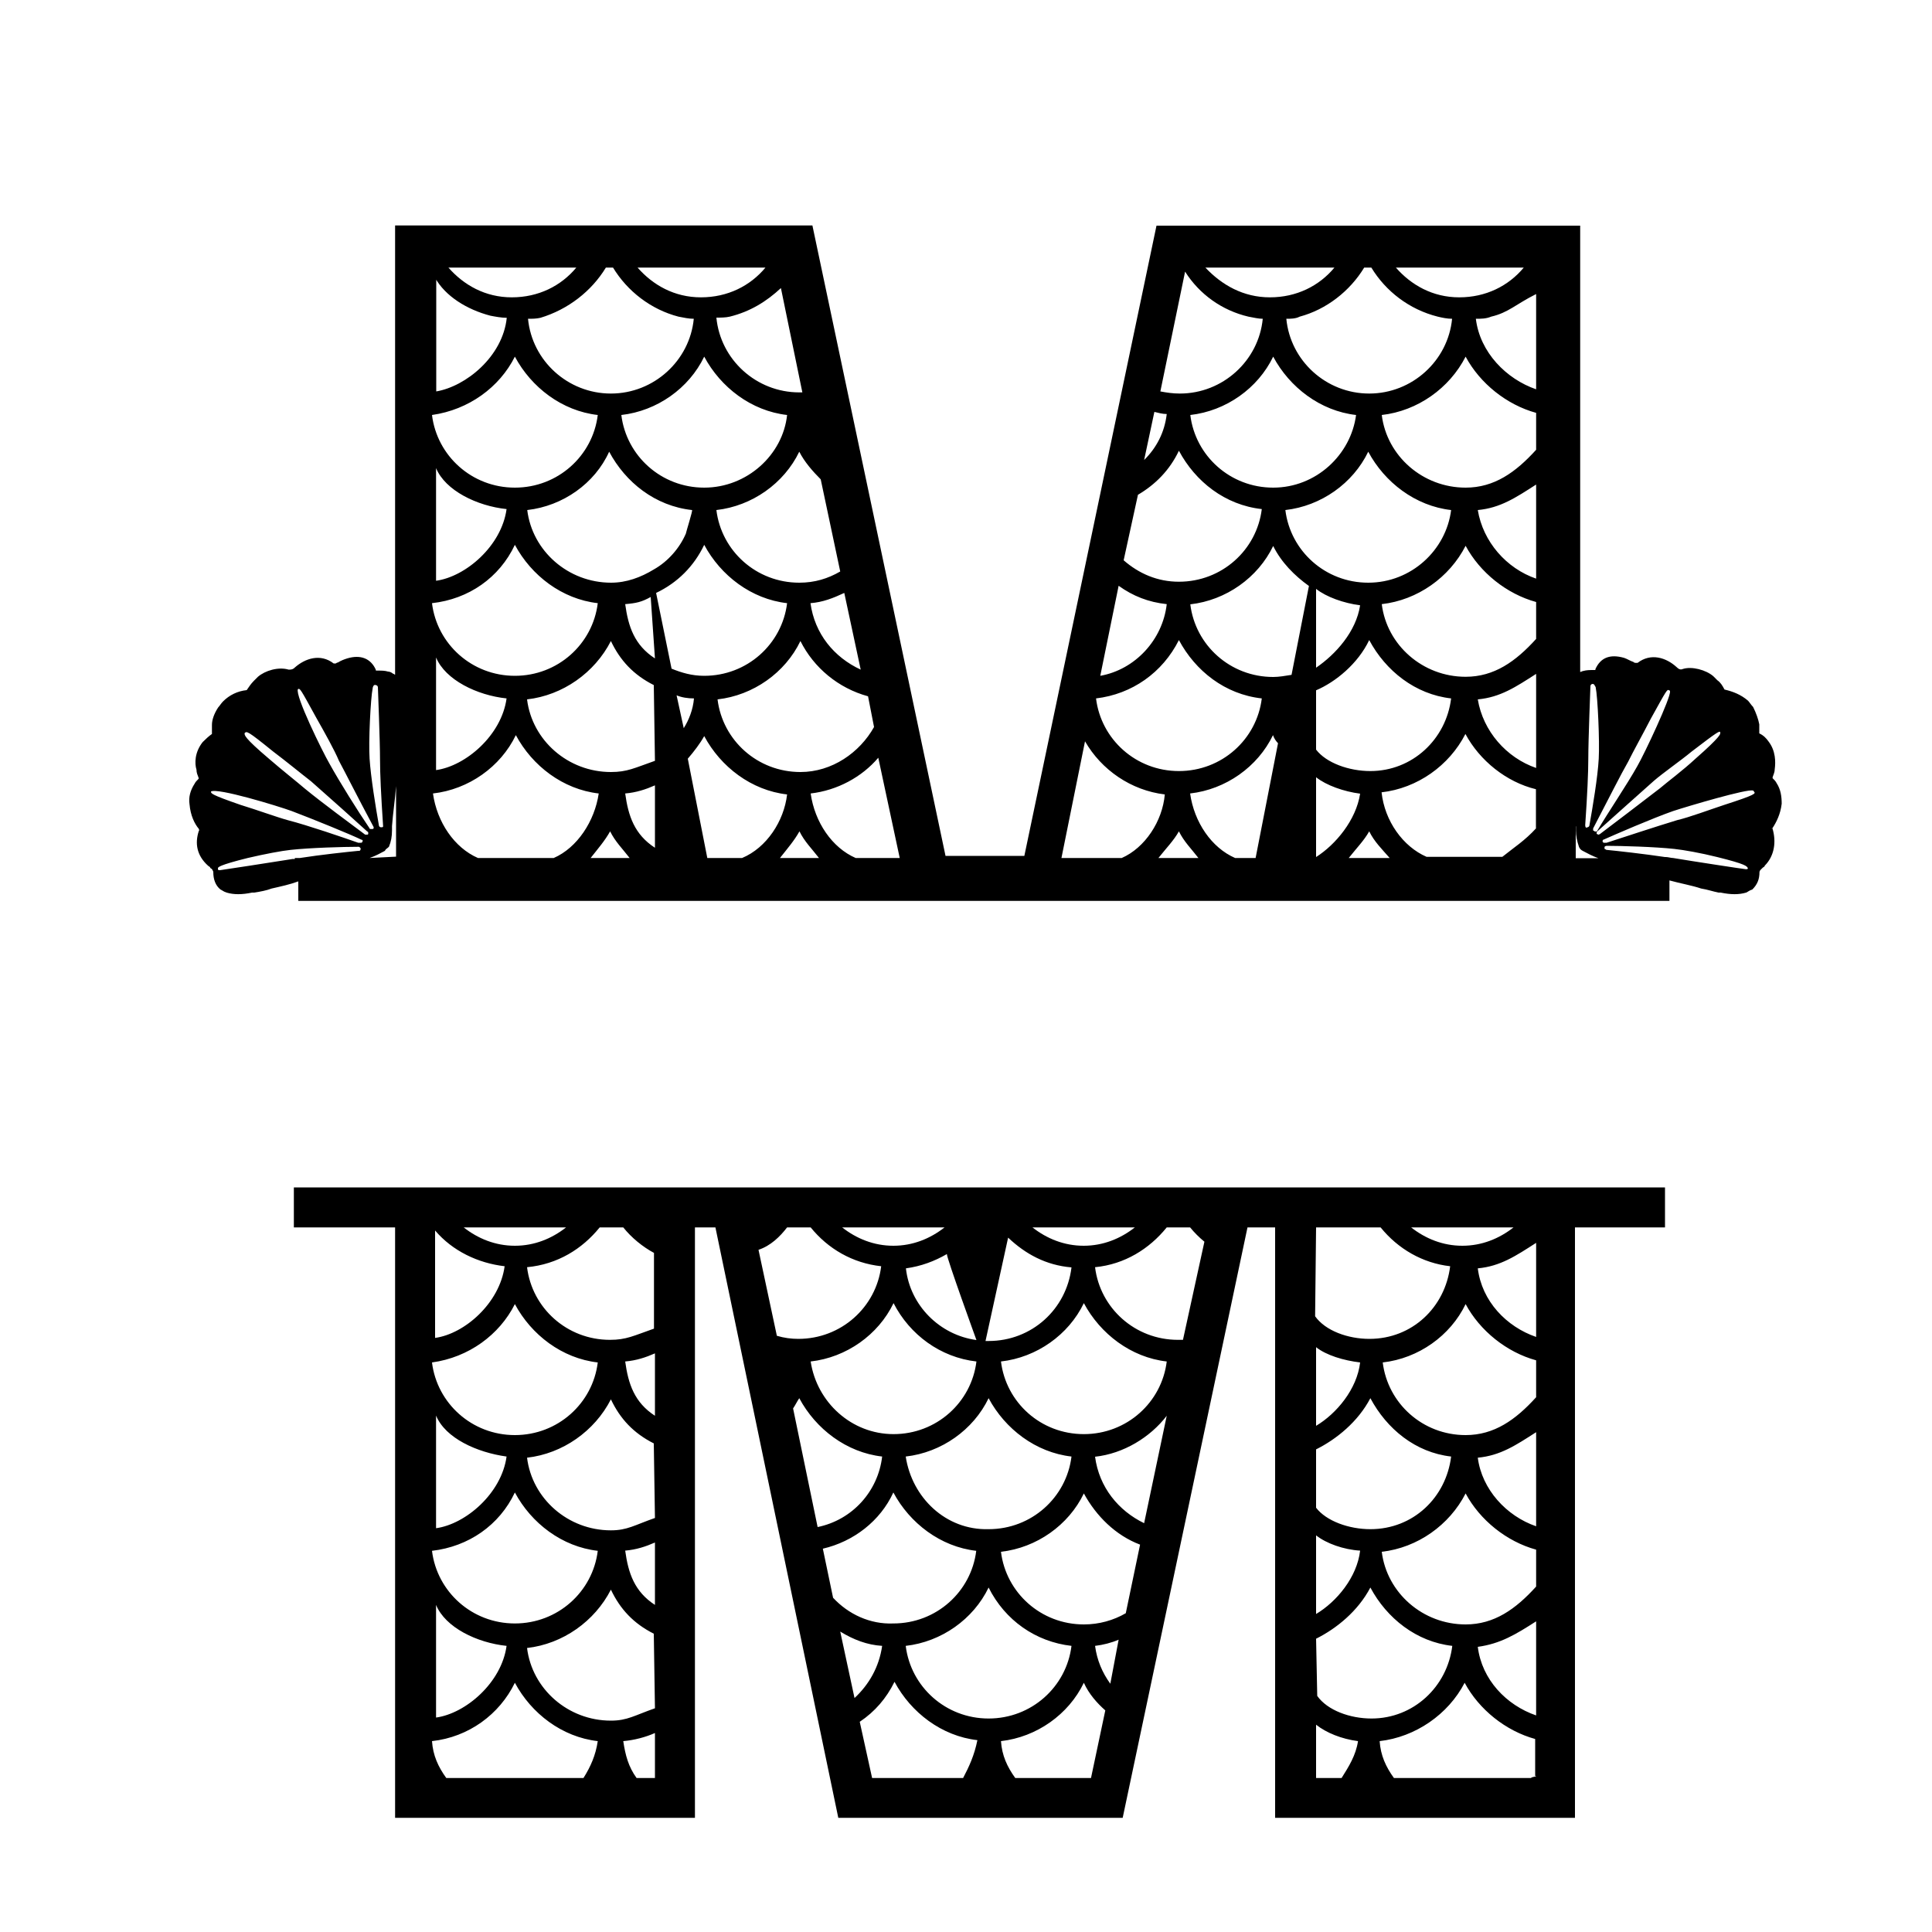
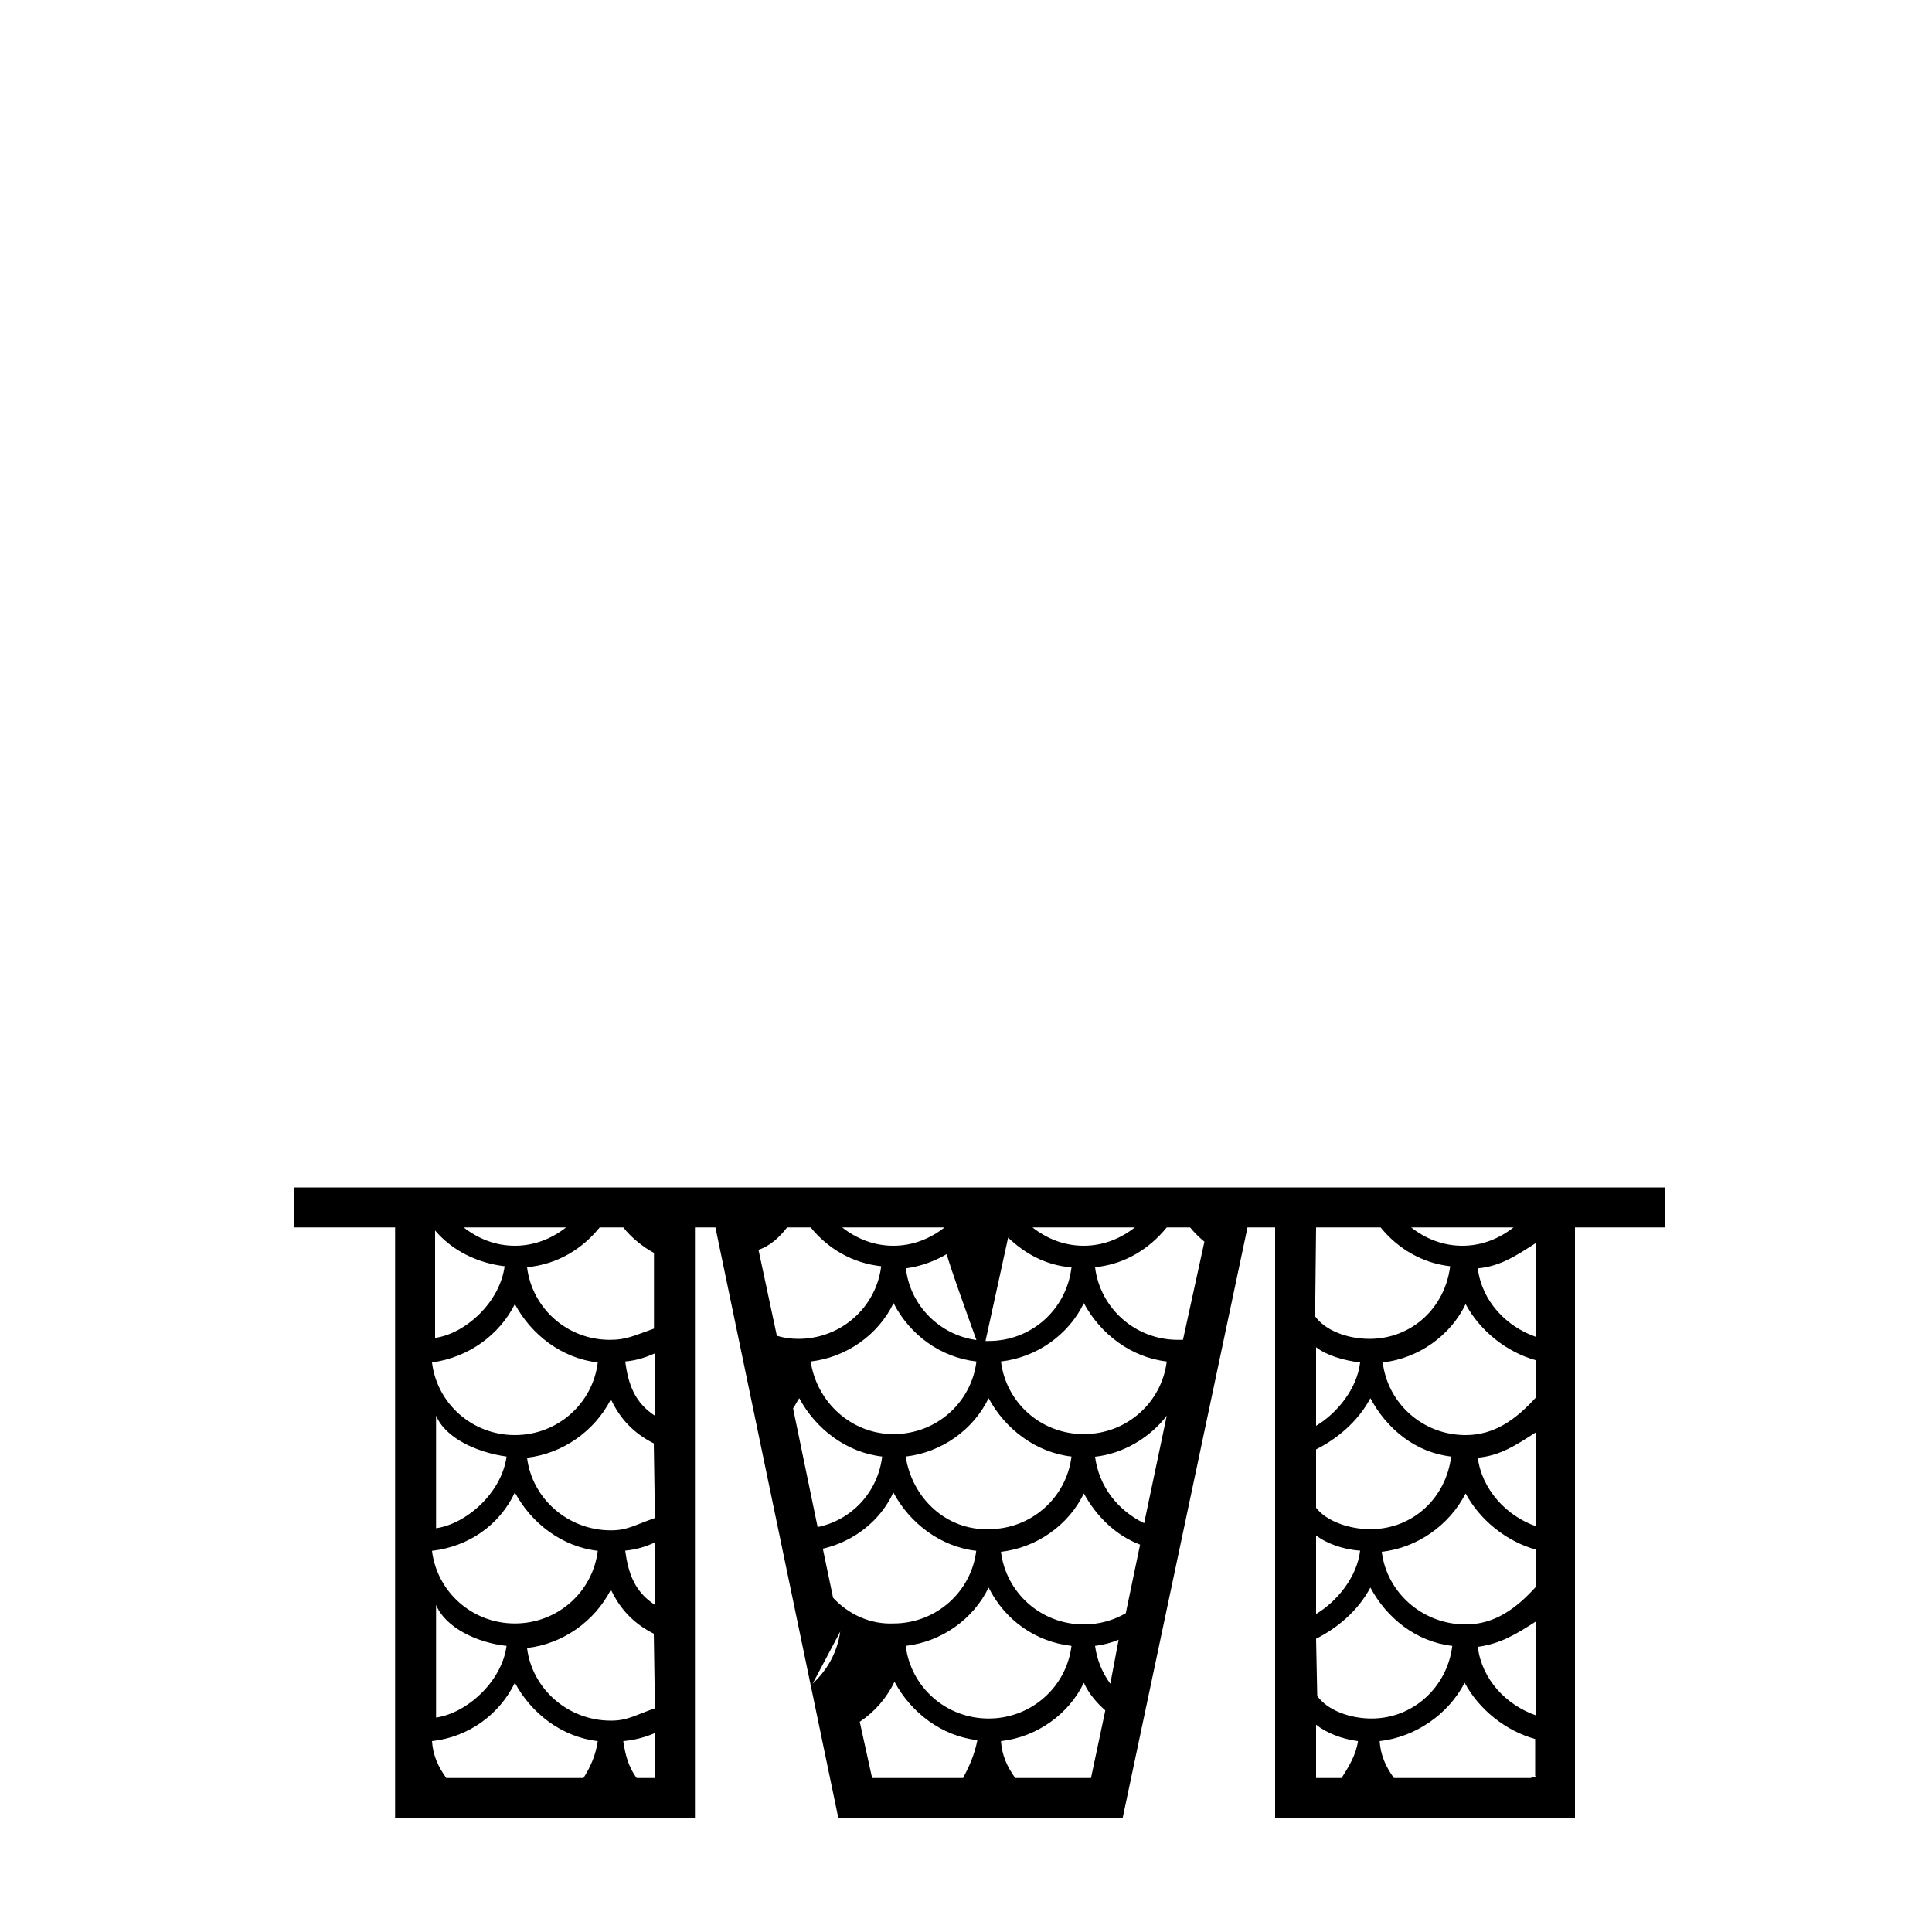
<svg xmlns="http://www.w3.org/2000/svg" version="1.1" id="Layer_1" x="0px" y="0px" width="1000px" height="1000px" viewBox="0 0 1000 1000" style="enable-background:new 0 0 1000 1000;" xml:space="preserve">
  <g>
-     <path d="M152.6,635.3h51.9v305.6h155.2V635.3h10.6l63.6,305.6h147.2l64.6-305.6H660v305.6h155.2V635.3h46.6v-20.7H152.1v20.7H152.6   z M795.1,919.2c0,0.5-2.6,0.5-2.6,1.1h-71c-4.2-5.8-6.9-11.7-7.4-19.1c18.5-2.1,35.5-13.8,44-30.2c7.4,13.8,21.2,24.9,36.5,29.1   v19.1H795.1z M795.1,887.9c-15.4-5.3-28.1-18.5-30.2-35.5c11.7-1.6,19.6-6.4,30.2-13.2V887.9z M795.1,821.2   c-10.6,11.7-21.7,19.6-36.5,19.6c-22.2,0-40.8-16.4-43.4-37.6c18.5-2.1,35-13.8,43.4-30.2c7.4,13.8,21.2,24.9,36.5,29.1V821.2z    M795.1,790c-15.4-5.3-28.1-19.1-30.2-35.5c11.7-1.1,19.6-6.4,30.2-13.2V790z M795.1,723.2c-10.6,11.7-21.7,19.6-36.5,19.6   c-22.2,0-40.3-16.4-42.9-37.6c18.5-2.1,35-13.8,42.9-30.2c7.4,13.8,21.2,24.9,36.5,29.1V723.2z M795.1,692   c-15.4-5.3-28.1-18.5-30.2-35.5c11.7-1.1,19.6-6.4,30.2-13.2V692z M783.4,635.3c-7.4,5.8-16.4,9.5-26.5,9.5   c-10.1,0-19.1-3.7-26.5-9.5H783.4z M681.2,635.3h33.4c9,11.1,21.7,18.5,36,20.1c-2.6,21.2-19.6,37.6-41.8,37.6   c-11.1,0-22.8-4.2-28.1-11.7L681.2,635.3L681.2,635.3z M681.2,697.3c5.3,4.2,14.3,6.9,22.8,7.9c-1.6,13.8-12.2,26.5-22.8,32.8   V697.3z M681.2,750.2c10.6-5.3,21.7-14.3,28.1-26.5c8.5,15.9,23.3,28.1,41.8,30.2c-2.6,21.2-19.6,37.6-41.8,37.6   c-11.1,0-22.8-4.2-28.1-11.1V750.2z M681.2,794.7c5.3,4.2,14.3,7.4,22.8,7.9c-1.6,13.8-12.2,26.5-22.8,32.8V794.7z M681.2,848.2   c10.6-5.3,21.7-14.3,28.1-26.5c8.5,15.9,23.8,28.1,42.4,30.2c-2.6,21.2-20.1,37.6-41.8,37.6c-11.1,0-22.8-4.2-28.1-11.7   L681.2,848.2L681.2,848.2z M681.2,892.7c5.3,4.2,13.2,7.4,21.7,8.5c-1.1,7.4-4.8,13.2-8.5,19.1h-13.2V892.7z M410.5,729   c1.1-1.6,2.1-3.7,3.2-5.3c8.5,15.9,24.4,28.1,42.9,30.2c-2.1,18-15.4,32.8-33.4,36.5L410.5,729z M505.4,693.6   c-19.1-2.6-34.4-18-36.5-37.1c7.9-1.1,14.8-3.7,21.2-7.4C490,651.2,505.4,693.6,505.4,693.6z M468.8,753.9   c18.5-2.1,35-13.8,42.9-30.2c8.5,15.9,24.4,28.1,42.9,30.2c-2.6,21.2-20.7,37.6-42.9,37.6C489.5,792.1,472,775.1,468.8,753.9z    M554.6,851.9c-2.6,21.2-20.7,37.6-42.9,37.6s-40.3-16.4-42.9-37.6c18.5-2.1,35-13.8,42.9-30.2   C520.2,838.7,536.1,849.8,554.6,851.9z M518.1,704.7c18.5-2.1,35-13.8,42.9-30.2c8.5,15.9,24.4,28.1,42.9,30.2   c-2.6,21.2-20.7,37.6-42.9,37.6C538.7,742.3,520.7,725.9,518.1,704.7z M511.7,694.1c-0.5,0-1.1,0-1.6,0l11.7-53.5   c9,8.5,19.6,14.3,32.8,15.4C552,677.7,534,694.1,511.7,694.1z M505.4,704.7c-2.6,21.2-20.7,37.6-42.9,37.6   c-21.7,0-39.7-16.4-42.9-37.6c18.5-2.1,35-13.8,42.9-30.2C470.9,690.9,486.8,702.6,505.4,704.7z M431.2,827l-5.3-25.4   c15.9-3.7,29.7-14.3,36.5-29.1c8.5,15.9,24.4,28.1,42.9,30.2c-2.6,21.2-20.7,37.6-42.9,37.6C450.3,840.8,439.1,835.5,431.2,827z    M434.9,844.5c6.9,4.2,13.8,6.9,21.7,7.4c-1.6,11.1-6.9,20.1-14.3,27L434.9,844.5z M498.5,920.3h-47.1l-6.4-29.1   c7.9-5.3,13.8-12.2,18-20.7c8.5,15.9,24.4,28.1,42.9,30.2C504.3,908.6,501.6,914.4,498.5,920.3z M564.7,920.3h-39.2   c-4.2-5.8-6.9-11.7-7.4-19.1c18.5-2.1,35-13.8,42.9-30.2c2.6,5.8,6.9,10.6,11.1,14.3L564.7,920.3z M574.7,871.5   c-4.2-5.8-6.9-12.2-7.9-19.6c4.2-0.5,8.5-1.6,12.2-3.2L574.7,871.5z M582.7,835c-6.4,3.7-13.8,5.8-21.7,5.8   c-22.2,0-40.3-16.4-42.9-37.6c18.5-2.1,35-13.8,42.9-30.2c6.4,11.7,16.4,21.7,29.1,26.5L582.7,835z M592.2,788.4   c-13.2-6.4-23.3-18.5-25.4-34.4c14.8-1.6,28.6-10.1,37.1-21.2L592.2,788.4z M603.9,635.3H616c2.1,2.6,4.8,5.3,7.4,7.4l-11.1,50.8   c-1.1,0-1.6,0-2.6,0c-22.2,0-40.3-16.4-42.9-37.6C582.2,654.4,594.9,646.4,603.9,635.3z M587.4,635.3c-7.4,5.8-16.4,9.5-26.5,9.5   c-10.1,0-19.1-3.7-26.5-9.5H587.4z M488.9,635.3c-7.4,5.8-16.4,9.5-26.5,9.5c-10.1,0-19.1-3.7-26.5-9.5H488.9z M407.4,635.3h12.2   c9,11.1,21.7,18.5,36.5,20.1c-2.6,21.2-20.7,37.6-42.9,37.6c-3.7,0-7.4-0.5-11.1-1.6l-9.5-44.5   C398.9,644.8,403.7,640.1,407.4,635.3z M339,920.3h-9.5c-4.2-5.8-5.8-11.7-6.9-19.1c5.8-0.5,11.7-2.1,16.4-4.2V920.3L339,920.3z    M339,884.2c-10.6,3.7-14.3,6.4-22.8,6.4c-22.2,0-40.8-16.4-43.4-37.6c18.5-2.1,35-13.8,43.4-30.2c4.8,10.1,11.7,17.5,22.2,22.8   L339,884.2L339,884.2z M339,830.7c-10.6-6.9-13.8-16.4-15.4-28.1c5.8-0.5,10.6-2.1,15.4-4.2V830.7z M339,785.7   c-10.6,3.7-14.3,6.4-22.8,6.4c-22.2,0-40.8-16.4-43.4-37.6c18.5-2.1,35-13.8,43.4-30.2c4.8,10.1,11.7,17.5,22.2,22.8L339,785.7   L339,785.7z M339,732.8c-10.6-6.9-13.8-16.4-15.4-28.1c5.8-0.5,10.6-2.1,15.4-4.2V732.8z M310.4,635.3h12.2   c4.2,5.3,10.1,10.1,15.9,13.2v39.2c-10.6,3.7-14.3,5.8-22.8,5.8c-22.2,0-40.3-16.4-42.9-37.6C288.7,654.4,301.4,646.4,310.4,635.3z    M293,635.3c-7.4,5.8-16.4,9.5-26.5,9.5s-19.1-3.7-26.5-9.5H293z M225.2,636.9c9,10.6,22.2,16.9,36,18.5c-2.6,19.1-20.7,35-36,37.1   V636.9z M266.5,675c8.5,15.9,24.4,28.1,42.9,30.2c-2.6,21.2-20.7,37.6-42.9,37.6c-22.2,0-40.3-16.4-42.9-37.6   C242.6,702.6,258.5,690.9,266.5,675z M262.2,753.9c-2.6,19.1-21.2,35-36.5,37.1v-58.3C230.5,744.4,246.9,751.8,262.2,753.9z    M266.5,772.5c8.5,15.9,24.4,28.1,42.9,30.2c-2.6,21.2-20.7,37.6-42.9,37.6c-22.2,0-40.3-16.4-42.9-37.6   C242.6,800.5,258.5,789.4,266.5,772.5z M262.2,851.9c-2.6,19.1-21.2,35-36.5,37.1v-58.3C230.5,842.4,246.9,850.3,262.2,851.9z    M266.5,871c8.5,15.9,24.4,28.1,42.9,30.2c-1.1,7.4-3.7,13.2-7.4,19.1h-71c-4.2-5.8-6.9-11.7-7.4-19.1   C242.6,899.1,258.5,887.4,266.5,871z" />
-     <path d="M917.4,428.7c2.1-3.2,4.2-7.4,4.8-12.7c0-3.7-0.5-7.4-2.6-10.6c-0.5-1.1-1.6-2.1-2.1-2.6l0,0c0,0,0,0,0-0.5   c0.5-1.6,1.1-2.6,1.1-4.2c0.5-3.7,0.5-9.5-3.2-14.3c-1.1-1.6-2.6-3.2-4.8-4.2v-0.5c0-0.5,0-1.1,0-2.1c0-0.5,0-1.6,0-2.1   c-0.5-2.6-1.6-5.8-3.2-9l0,0c-1.1-1.1-1.6-2.1-2.6-3.2l0,0c-3.7-3.2-7.9-4.8-12.2-5.8l0,0l0,0c-1.1-2.1-2.1-3.7-3.7-4.8   c-0.5-0.5-1.6-1.6-2.1-2.1c-3.7-3.2-11.1-5.3-15.9-3.7c-1.1,0.5-2.1,0-3.2-1.1c-5.3-4.8-13.2-7.4-20.1-2.1c-0.5,0-0.5,0-1.1,0   s-1.1-0.5-1.1-0.5c-1.6-0.5-3.2-1.6-4.8-2.1c-7.4-2.1-12.2,0-14.8,5.8c0,0.5,0,0.5-0.5,0.5c0,0,0,0-0.5,0c-1.6,0-3.7,0-5.3,0.5   c-0.5,0-1.1,0.5-1.6,0.5V116.8H598.6L530.2,443h-40.8l-68.9-326.3H204.5v232.5l0,0l0,0c-0.5,0-0.5-0.5-1.1-0.5   c-0.5-0.5-1.6-1.1-2.6-1.1c-1.6-0.5-3.2-0.5-5.3-0.5c0,0,0,0-0.5,0s-0.5,0-0.5-0.5c-2.6-5.8-7.9-7.9-14.8-5.8   c-1.6,0.5-3.2,1.1-4.8,2.1c-0.5,0-1.1,0.5-1.1,0.5c-0.5,0-0.5,0-1.1,0c-6.9-5.3-14.8-2.6-20.1,2.1c-1.1,1.1-2.1,1.1-3.2,1.1   c-5.3-1.6-12.2,0.5-15.9,3.7c-0.5,0.5-1.6,1.6-2.1,2.1c-1.6,1.6-2.6,3.2-3.7,4.8l0,0l0,0c-4.8,0.5-9,2.6-12.2,5.8l0,0   c-1.1,1.1-1.6,2.1-2.6,3.2l0,0c-2.1,3.2-3.2,6.4-3.2,9c0,0.5,0,1.6,0,2.1s0,1.1,0,2.1v0.5c-1.6,1.1-3.2,2.6-4.8,4.2   c-4.2,5.3-4.2,11.1-3.2,14.3c0,1.6,0.5,2.6,1.1,4.2c0,0.5,0,0.5,0,0.5l0,0c-1.1,1.1-1.6,1.6-2.1,2.6c-2.1,3.2-3.2,6.9-2.6,10.6   c0.5,5.8,2.6,10.1,4.8,12.7c0,0.5,0.5,0.5,0,1.1c-2.1,6.4-1.1,12.7,4.8,18c0.5,0.5,1.1,0.5,1.1,1.1c0.5,0.5,1.1,0.5,1.1,1.1   c0.5,0.5,0.5,1.1,0.5,1.1c0,3.7,1.1,6.9,3.7,9l0,0c1.1,0.5,1.6,1.1,3.2,1.6l0,0c3.7,1.1,7.9,1.1,13.2,0c0.5,0,0.5,0,1.1,0   c3.2-0.5,6.4-1.1,9-2.1c4.8-1.1,9.5-2.1,13.8-3.7v10.1h709.7v-10.6c5.8,1.6,11.7,2.6,16.4,4.2c3.2,0.5,6.4,1.6,9,2.1   c0.5,0,0.5,0,1.1,0c5.3,1.1,9.5,1.1,13.2,0l0,0c1.1-0.5,1.6-1.1,3.2-1.6l0,0c2.6-2.6,3.7-5.3,3.7-9c0,0,0-0.5,0.5-1.1   c0.5-0.5,0.5-0.5,1.1-1.1s1.1-0.5,1.1-1.1C918.5,443,919.5,435.6,917.4,428.7C916.9,429.3,916.9,428.7,917.4,428.7z M452.4,376.3   c-7.4,13.2-21.7,23.3-38.1,23.3c-22.2,0-40.3-16.4-42.9-37.6c18.5-2.1,35-13.8,42.9-30.2c6.9,13.8,19.6,24.4,35,28.6L452.4,376.3z    M445.5,346.6c-13.8-6.4-23.8-18.5-26-34.4c6.4-0.5,11.7-2.6,17.5-5.3L445.5,346.6z M424.8,248.1l10.1,47.7   c-6.4,3.7-13.2,5.8-21.2,5.8c-22.2,0-40.3-16.4-42.9-37.6c18.5-2.1,35-13.8,42.9-30.2C416.4,239.1,420.6,243.9,424.8,248.1z    M364.5,252.4c-22.2,0-40.3-16.4-42.9-37.6c18.5-2.1,35-13.8,42.9-30.2c8.5,15.9,24.4,28.1,42.9,30.2   C405.2,235.4,386.7,252.4,364.5,252.4z M415.3,203.1c-0.5,0-1.1,0-1.6,0c-22.2,0-40.8-16.9-42.9-38.7c2.1,0,4.8,0,6.9-0.5   c10.6-2.6,19.1-7.9,26.5-14.8L415.3,203.1z M396.2,138.5c-7.9,9.5-19.6,15.4-33.4,15.4c-13.8,0-24.9-6.4-32.8-15.4H396.2z    M313.6,138.5h3.7c7.4,12.2,19.6,21.7,33.9,25.4c2.6,0.5,5.3,1.1,7.9,1.1c-2.1,21.7-20.7,38.7-42.9,38.7   c-22.2,0-40.8-16.9-42.9-38.7c2.1,0,4.2,0,6.4-0.5C294,160.2,306.2,150.7,313.6,138.5z M298.3,138.5c-7.9,9.5-19.6,15.4-33.4,15.4   c-13.8,0-24.9-6.4-32.8-15.4H298.3z M225.2,143.8c5.3,9.5,16.4,16.4,28.6,19.6c2.6,0.5,5.8,1.1,8.5,1.1   c-2.1,20.1-21.2,35.5-36.5,38.1v-58.8H225.2z M266.5,184.6c8.5,15.9,24.4,28.1,42.9,30.2c-2.6,21.2-20.7,37.6-42.9,37.6   c-22.2,0-40.3-16.4-42.9-37.6C242.6,212.1,258.5,200.5,266.5,184.6z M262.2,263.5c-2.6,19.1-21.2,35-36.5,37.1v-58.3   C230.5,253.9,246.9,261.9,262.2,263.5z M266.5,282c8.5,15.9,24.4,28.1,42.9,30.2c-2.6,21.2-20.7,37.6-42.9,37.6   c-22.2,0-40.3-16.4-42.9-37.6C242.6,310.1,258.5,299,266.5,282z M262.2,361.5c-2.6,19.1-21.2,35-36.5,37.1v-58.3   C230.5,351.9,246.9,359.9,262.2,361.5z M192.9,356.2c0-0.5,0.5-2.1,1.6-1.6c0.5,0,1.1,0.5,1.1,1.1c0,0.5,1.1,28.1,1.1,37.6   c0,6.9,0.5,18,1.6,34.4l0,0l0,0c0,0.5-0.5,0.5-1.1,0.5s-1.1-0.5-1.1-1.1c-1.6-9-4.2-24.9-4.8-34.4   C190.7,384.2,191.8,361.5,192.9,356.2z M154.2,356.7c1.1-0.5,1.1-0.5,9.5,14.8c4.2,7.4,9.5,16.9,11.7,22.2   c3.7,6.9,9.5,18.5,18,34.4v0.5c0,0.5-0.5,0.5-1.1,0.5s-1.1,0-1.1-0.5c-5.8-8.5-15.4-23.8-20.7-33.4   C166.9,389,152.6,359.9,154.2,356.7C153.7,356.7,153.7,356.7,154.2,356.7z M126.6,379.5L126.6,379.5L126.6,379.5   c1.1-1.1,1.1-1.6,14.8,9.5c6.4,4.8,14.8,11.7,19.6,15.4c9,7.9,24.4,21.7,29.1,26c0.5,0,0.5,0.5,0.5,1.1s-0.5,0.5-0.5,0.5   s-0.5,0-1.1,0c-6.4-4.8-22.2-16.4-31.2-23.8c-3.7-3.2-11.7-9.5-18.5-15.4C126.1,381.6,126.6,380.5,126.6,379.5z M109.2,409.7   C109.2,409.1,109.2,409.1,109.2,409.7c3.2-2.1,34.4,7.4,41.8,10.1c11.1,4.2,30.7,12.2,36,14.8c0.5,0,1.1,0.5,0.5,1.1   c0,0,0,0.5-0.5,0.5c0,0-0.5,0-1.1,0h-0.5c-7.4-2.6-26-9-36.5-11.7c-5.8-1.6-15.9-5.3-24.4-7.9C109.2,411.3,109.2,410.7,109.2,409.7   z M151.5,444.6c-10.1,1.6-37.1,5.8-37.6,5.8s-1.1,0-1.1-0.5v-0.5l0,0c0-0.5,0.5-1.6,15.4-5.3c9-2.1,17.5-3.7,22.2-4.2   c10.1-1.1,27.5-1.6,35-1.6c0.5,0,0.5,0,1.1,0.5c0,0.5,0.5,0.5,0,1.1c0,0.5-0.5,0.5-1.1,0.5c-5.3,0.5-20.1,2.1-30.2,3.7h-2.6v0.5   C152.1,444.6,152.1,444.6,151.5,444.6z M191.3,444.1c3.2-1.1,5.8-2.6,7.9-3.7l0,0c0.5-1.1,1.1-1.1,2.1-2.1l0,0   c1.1-2.6,1.6-5.3,1.6-8.5c0-0.5,0-0.5,0-1.1c0-0.5,0-0.5,0-1.1c0.5-6.9,1.6-13.8,2.1-20.7v36.5L191.3,444.1L191.3,444.1z    M286.6,444.1h-39.2c-12.2-5.3-21.2-18.5-23.3-33.4c18.5-2.1,35-13.8,42.9-30.2c8.5,15.9,24.4,28.1,42.9,30.2   C307.8,425,298.8,438.8,286.6,444.1z M305.7,444.1c4.2-5.3,7.4-9,10.1-13.8c2.6,5.3,6.4,9,10.1,13.8H305.7z M339,438.8   c-10.6-6.9-13.8-16.4-15.4-28.1c5.8-0.5,10.6-2.1,15.4-4.2V438.8z M339,393.8c-10.6,3.7-14.3,5.8-22.8,5.8   c-22.2,0-40.8-16.4-43.4-37.6c18.5-2.1,35-13.8,43.4-30.2c4.8,10.1,11.7,17.5,22.2,22.8L339,393.8L339,393.8z M339,340.8   c-10.6-6.9-13.8-16.4-15.4-28.1c5.8-0.5,8.5-1.1,13.2-3.7L339,340.8z M338.5,294.7c-6.9,4.2-14.3,6.9-22.2,6.9   c-22.2,0-40.8-16.4-43.4-37.6c18.5-2.1,35-13.8,42.4-30.2c8.5,15.9,23.8,28.1,42.9,30.2c0.5,0-3.2,11.7-3.2,12.2   C351.8,283.6,345.9,290.5,338.5,294.7z M339.6,306.9c11.1-5.3,19.6-13.8,24.9-24.9c8.5,15.9,24.4,28.1,42.9,30.2   c-2.6,21.2-20.7,37.6-42.9,37.6c-6.4,0-11.7-1.6-16.9-3.7L339.6,306.9z M350.2,359.9c2.6,1.1,5.8,1.6,9,1.6   c-0.5,5.8-2.6,11.1-5.3,15.4L350.2,359.9z M384.1,444.1h-18L356,392.7c3.2-3.7,6.4-7.9,8.5-11.7c8.5,15.9,24.4,28.1,42.9,30.2   C405.8,425,396.8,438.8,384.1,444.1z M403.7,444.1c4.2-5.3,7.4-9,10.1-13.8c2.6,5.3,6.4,9,10.1,13.8H403.7z M442.9,444.1   c-12.2-5.3-21.2-18.5-23.3-33.4c13.8-1.6,26.5-8.5,35-18.5l11.1,51.9H442.9z M875.6,389c13.8-10.6,14.3-10.6,14.8-10.1l0,0v0.5   c0,0.5,0.5,1.6-12.7,13.2c-6.9,6.4-14.8,12.2-18.5,15.4c-9,6.9-24.9,19.1-31.2,23.8c-0.5,0-0.5,0.5-1.1,0c-0.5,0-0.5-0.5-0.5-0.5   c0-0.5,0-0.5,0.5-1.1c5.3-4.8,20.7-18.5,29.1-26C860.7,400.1,869.8,393.8,875.6,389z M842.7,394.3c2.6-5.3,7.9-14.8,11.7-22.2   c8.5-15.4,8.5-15.4,9.5-14.8c0,0,0.5,0,0.5,0.5c0.5,3.2-13.2,32.3-16.9,38.7c-5.3,9.5-15.4,24.4-20.7,33.4c0,0.5-0.5,0.5-1.1,0.5   s-0.5-0.5-1.1-0.5v-1.1C833.2,412.3,839,400.7,842.7,394.3z M820.5,427.1c1.1-15.9,1.6-27.5,1.6-34.4c0-10.1,1.1-37.1,1.1-37.6   s0.5-1.1,1.1-1.1c1.1,0,1.1,1.1,1.6,1.6c1.1,5.3,2.1,28.1,1.6,37.1c-0.5,9.5-3.2,25.4-4.8,34.4c0,0.5-0.5,1.1-1.1,1.1   C821,428.7,820.5,428.2,820.5,427.1L820.5,427.1L820.5,427.1z M788.7,138.5c-7.9,9.5-19.6,15.4-33.4,15.4s-24.9-6.4-32.8-15.4   H788.7z M706.1,138.5h3.7c7.4,12.2,19.6,21.7,34.4,25.4c2.1,0.5,4.8,1.1,7.4,1.1c-2.1,21.7-20.7,38.7-42.9,38.7   c-22.2,0-40.8-16.9-42.9-38.7c2.1,0,4.8,0,6.9-1.1C686.5,160.2,698.7,150.7,706.1,138.5z M708.7,331.3   c8.5,15.9,23.8,28.1,42.4,30.2c-2.6,21.2-20.1,37.6-41.8,37.6c-11.1,0-22.8-4.2-28.1-11.1v-30.7C691.3,353,702.9,343.5,708.7,331.3   z M681.2,345.6v-40.8c5.3,4.2,14.3,7.4,22.8,8.5C701.9,327,691.3,338.7,681.2,345.6z M708.2,301.6c-22.2,0-40.3-16.4-42.9-37.6   c18.5-2.1,35-13.8,42.9-30.2c8.5,15.9,24.4,28.1,42.9,30.2C748.5,284.7,730.5,301.6,708.2,301.6z M659,252.4   c-22.2,0-40.3-16.4-42.9-37.6c18.5-2.1,35-13.8,42.9-30.2c8.5,15.9,24.4,28.1,42.9,30.2C699.2,235.4,681.2,252.4,659,252.4z    M690.7,138.5c-7.9,9.5-19.6,15.4-33.4,15.4s-24.9-6.4-33.4-15.4H690.7z M613.4,140.6c7.4,11.7,19.1,20.1,32.8,23.3   c2.6,0.5,5.3,1.1,7.4,1.1c-2.1,21.7-20.7,38.7-42.9,38.7c-3.7,0-6.9-0.5-10.1-1.1L613.4,140.6z M597.5,213.2   c2.1,0.5,4.2,1.1,6.4,1.1c-1.1,9.5-5.3,17.5-11.7,23.8L597.5,213.2z M589,256.1c9-5.3,16.4-12.7,21.2-22.8   c8.5,15.9,23.8,28.1,42.9,30.2c-2.6,21.2-20.7,37.6-42.9,37.6c-11.1,0-20.7-4.2-28.6-11.1L589,256.1z M579,303.2   c7.4,5.3,15.4,8.5,24.9,9.5c-2.1,18.5-16.4,33.9-34.4,37.1L579,303.2z M610.2,331.3c8.5,15.9,23.8,28.1,42.9,30.2   c-2.6,21.2-20.7,37.6-42.9,37.6c-22.2,0-40.3-16.4-42.9-37.6C585.9,359.3,601.7,348.2,610.2,331.3z M580.6,444.1h-31.2l12.2-60.4   c8.5,14.8,23.8,25.4,41.3,27.5C601.7,425,592.7,438.8,580.6,444.1z M599.6,444.1c4.2-5.3,7.9-9,10.6-13.8c2.6,5.3,6.4,9,10.1,13.8   H599.6z M649.9,444.1h-10.6c-12.2-5.3-21.2-18.5-23.3-33.4c18.5-2.1,35-13.8,42.9-30.2c0.5,1.6,1.6,3.2,2.6,4.2L649.9,444.1z    M668.5,349.3c-3.2,0.5-6.4,1.1-9.5,1.1c-22.2,0-40.3-16.4-42.9-37.6c18.5-2.1,35-13.8,42.9-30.2c4.2,8.5,11.1,15.4,18.5,20.7   L668.5,349.3z M681.2,443.6v-41.3c5.3,4.2,14.3,7.4,22.8,8.5C701.9,424.5,691.3,437.2,681.2,443.6z M698.1,444.1   c4.2-5.3,7.9-9,10.6-13.8c2.6,5.3,6.4,9,10.6,13.8H698.1z M795.1,428.7c-5.8,6.4-11.7,10.1-17.5,14.8h-39.2   c-12.2-5.3-21.7-18.5-23.3-33.4c18.5-2.1,35-13.8,43.4-30.2c7.4,13.8,21.2,24.9,36.5,28.6V428.7z M795.1,397.5   c-15.4-5.3-27.5-19.1-30.2-35.5c11.7-1.1,19.6-6.4,30.2-13.2V397.5z M795.1,330.7c-10.6,11.7-21.7,19.6-36.5,19.6   c-22.2,0-40.8-16.4-43.4-37.6c18.5-2.1,35-13.8,43.4-30.2c7.4,13.8,21.2,24.9,36.5,29.1V330.7z M795.1,299.5   c-15.4-5.3-27.5-19.1-30.2-35.5c11.7-1.1,19.6-6.4,30.2-13.2V299.5z M795.1,232.8c-10.6,11.7-21.7,19.6-36.5,19.6   c-22.2,0-40.8-16.4-43.4-37.6c18.5-2.1,35-13.8,43.4-30.2c7.4,13.8,21.2,24.9,36.5,29.1V232.8z M795.1,201.5   c-15.4-5.3-29.1-19.1-31.2-36.5c2.6,0,5.3,0,7.9-1.1c9-2.1,12.7-6.4,23.3-11.7V201.5z M815.7,427.7c0,0.5,0,0.5,0,1.1   c0,0.5,0,0.5,0,1.1c0,2.6,0.5,5.3,1.6,8.5l0,0c0.5,1.1,1.1,1.6,2.1,2.1l0,0c2.1,1.1,4.8,2.6,7.9,3.7h-11.7V427.7z M904.7,449.4   c0,0.5-0.5,0.5-1.1,0.5s-28.1-4.2-37.6-5.8c-1.1,0-2.6-0.5-3.7-0.5l0,0h-0.5c-10.6-1.6-24.9-3.2-30.2-3.7c-0.5,0-0.5-0.5-1.1-0.5   c0-0.5,0-0.5,0-1.1c0,0,0.5-0.5,1.1-0.5c7.4,0,24.9,0.5,35,1.6c4.8,0.5,13.8,2.1,22.2,4.2C903.7,447.3,904.2,448.3,904.7,449.4   L904.7,449.4L904.7,449.4z M892.5,416.6c-7.9,2.6-18,6.4-24.4,7.9c-10.6,3.2-29.7,9.5-36.5,11.7h-0.5c-0.5,0-0.5,0-1.1,0l-0.5-0.5   c0-0.5,0-1.1,0.5-1.1c5.8-2.6,25.4-11.1,36-14.8c7.9-2.6,38.7-11.7,41.3-10.6c0.5,0,0.5,0.5,0.5,0.5   C908.9,410.7,908.9,411.3,892.5,416.6z" />
+     <path d="M152.6,635.3h51.9v305.6h155.2V635.3h10.6l63.6,305.6h147.2l64.6-305.6H660v305.6h155.2V635.3h46.6v-20.7H152.1v20.7H152.6   z M795.1,919.2c0,0.5-2.6,0.5-2.6,1.1h-71c-4.2-5.8-6.9-11.7-7.4-19.1c18.5-2.1,35.5-13.8,44-30.2c7.4,13.8,21.2,24.9,36.5,29.1   v19.1H795.1z M795.1,887.9c-15.4-5.3-28.1-18.5-30.2-35.5c11.7-1.6,19.6-6.4,30.2-13.2V887.9z M795.1,821.2   c-10.6,11.7-21.7,19.6-36.5,19.6c-22.2,0-40.8-16.4-43.4-37.6c18.5-2.1,35-13.8,43.4-30.2c7.4,13.8,21.2,24.9,36.5,29.1V821.2z    M795.1,790c-15.4-5.3-28.1-19.1-30.2-35.5c11.7-1.1,19.6-6.4,30.2-13.2V790z M795.1,723.2c-10.6,11.7-21.7,19.6-36.5,19.6   c-22.2,0-40.3-16.4-42.9-37.6c18.5-2.1,35-13.8,42.9-30.2c7.4,13.8,21.2,24.9,36.5,29.1V723.2z M795.1,692   c-15.4-5.3-28.1-18.5-30.2-35.5c11.7-1.1,19.6-6.4,30.2-13.2V692z M783.4,635.3c-7.4,5.8-16.4,9.5-26.5,9.5   c-10.1,0-19.1-3.7-26.5-9.5H783.4z M681.2,635.3h33.4c9,11.1,21.7,18.5,36,20.1c-2.6,21.2-19.6,37.6-41.8,37.6   c-11.1,0-22.8-4.2-28.1-11.7L681.2,635.3L681.2,635.3z M681.2,697.3c5.3,4.2,14.3,6.9,22.8,7.9c-1.6,13.8-12.2,26.5-22.8,32.8   V697.3z M681.2,750.2c10.6-5.3,21.7-14.3,28.1-26.5c8.5,15.9,23.3,28.1,41.8,30.2c-2.6,21.2-19.6,37.6-41.8,37.6   c-11.1,0-22.8-4.2-28.1-11.1V750.2z M681.2,794.7c5.3,4.2,14.3,7.4,22.8,7.9c-1.6,13.8-12.2,26.5-22.8,32.8V794.7z M681.2,848.2   c10.6-5.3,21.7-14.3,28.1-26.5c8.5,15.9,23.8,28.1,42.4,30.2c-2.6,21.2-20.1,37.6-41.8,37.6c-11.1,0-22.8-4.2-28.1-11.7   L681.2,848.2L681.2,848.2z M681.2,892.7c5.3,4.2,13.2,7.4,21.7,8.5c-1.1,7.4-4.8,13.2-8.5,19.1h-13.2V892.7z M410.5,729   c1.1-1.6,2.1-3.7,3.2-5.3c8.5,15.9,24.4,28.1,42.9,30.2c-2.1,18-15.4,32.8-33.4,36.5L410.5,729z M505.4,693.6   c-19.1-2.6-34.4-18-36.5-37.1c7.9-1.1,14.8-3.7,21.2-7.4C490,651.2,505.4,693.6,505.4,693.6z M468.8,753.9   c18.5-2.1,35-13.8,42.9-30.2c8.5,15.9,24.4,28.1,42.9,30.2c-2.6,21.2-20.7,37.6-42.9,37.6C489.5,792.1,472,775.1,468.8,753.9z    M554.6,851.9c-2.6,21.2-20.7,37.6-42.9,37.6s-40.3-16.4-42.9-37.6c18.5-2.1,35-13.8,42.9-30.2   C520.2,838.7,536.1,849.8,554.6,851.9z M518.1,704.7c18.5-2.1,35-13.8,42.9-30.2c8.5,15.9,24.4,28.1,42.9,30.2   c-2.6,21.2-20.7,37.6-42.9,37.6C538.7,742.3,520.7,725.9,518.1,704.7z M511.7,694.1c-0.5,0-1.1,0-1.6,0l11.7-53.5   c9,8.5,19.6,14.3,32.8,15.4C552,677.7,534,694.1,511.7,694.1z M505.4,704.7c-2.6,21.2-20.7,37.6-42.9,37.6   c-21.7,0-39.7-16.4-42.9-37.6c18.5-2.1,35-13.8,42.9-30.2C470.9,690.9,486.8,702.6,505.4,704.7z M431.2,827l-5.3-25.4   c15.9-3.7,29.7-14.3,36.5-29.1c8.5,15.9,24.4,28.1,42.9,30.2c-2.6,21.2-20.7,37.6-42.9,37.6C450.3,840.8,439.1,835.5,431.2,827z    M434.9,844.5c-1.6,11.1-6.9,20.1-14.3,27L434.9,844.5z M498.5,920.3h-47.1l-6.4-29.1   c7.9-5.3,13.8-12.2,18-20.7c8.5,15.9,24.4,28.1,42.9,30.2C504.3,908.6,501.6,914.4,498.5,920.3z M564.7,920.3h-39.2   c-4.2-5.8-6.9-11.7-7.4-19.1c18.5-2.1,35-13.8,42.9-30.2c2.6,5.8,6.9,10.6,11.1,14.3L564.7,920.3z M574.7,871.5   c-4.2-5.8-6.9-12.2-7.9-19.6c4.2-0.5,8.5-1.6,12.2-3.2L574.7,871.5z M582.7,835c-6.4,3.7-13.8,5.8-21.7,5.8   c-22.2,0-40.3-16.4-42.9-37.6c18.5-2.1,35-13.8,42.9-30.2c6.4,11.7,16.4,21.7,29.1,26.5L582.7,835z M592.2,788.4   c-13.2-6.4-23.3-18.5-25.4-34.4c14.8-1.6,28.6-10.1,37.1-21.2L592.2,788.4z M603.9,635.3H616c2.1,2.6,4.8,5.3,7.4,7.4l-11.1,50.8   c-1.1,0-1.6,0-2.6,0c-22.2,0-40.3-16.4-42.9-37.6C582.2,654.4,594.9,646.4,603.9,635.3z M587.4,635.3c-7.4,5.8-16.4,9.5-26.5,9.5   c-10.1,0-19.1-3.7-26.5-9.5H587.4z M488.9,635.3c-7.4,5.8-16.4,9.5-26.5,9.5c-10.1,0-19.1-3.7-26.5-9.5H488.9z M407.4,635.3h12.2   c9,11.1,21.7,18.5,36.5,20.1c-2.6,21.2-20.7,37.6-42.9,37.6c-3.7,0-7.4-0.5-11.1-1.6l-9.5-44.5   C398.9,644.8,403.7,640.1,407.4,635.3z M339,920.3h-9.5c-4.2-5.8-5.8-11.7-6.9-19.1c5.8-0.5,11.7-2.1,16.4-4.2V920.3L339,920.3z    M339,884.2c-10.6,3.7-14.3,6.4-22.8,6.4c-22.2,0-40.8-16.4-43.4-37.6c18.5-2.1,35-13.8,43.4-30.2c4.8,10.1,11.7,17.5,22.2,22.8   L339,884.2L339,884.2z M339,830.7c-10.6-6.9-13.8-16.4-15.4-28.1c5.8-0.5,10.6-2.1,15.4-4.2V830.7z M339,785.7   c-10.6,3.7-14.3,6.4-22.8,6.4c-22.2,0-40.8-16.4-43.4-37.6c18.5-2.1,35-13.8,43.4-30.2c4.8,10.1,11.7,17.5,22.2,22.8L339,785.7   L339,785.7z M339,732.8c-10.6-6.9-13.8-16.4-15.4-28.1c5.8-0.5,10.6-2.1,15.4-4.2V732.8z M310.4,635.3h12.2   c4.2,5.3,10.1,10.1,15.9,13.2v39.2c-10.6,3.7-14.3,5.8-22.8,5.8c-22.2,0-40.3-16.4-42.9-37.6C288.7,654.4,301.4,646.4,310.4,635.3z    M293,635.3c-7.4,5.8-16.4,9.5-26.5,9.5s-19.1-3.7-26.5-9.5H293z M225.2,636.9c9,10.6,22.2,16.9,36,18.5c-2.6,19.1-20.7,35-36,37.1   V636.9z M266.5,675c8.5,15.9,24.4,28.1,42.9,30.2c-2.6,21.2-20.7,37.6-42.9,37.6c-22.2,0-40.3-16.4-42.9-37.6   C242.6,702.6,258.5,690.9,266.5,675z M262.2,753.9c-2.6,19.1-21.2,35-36.5,37.1v-58.3C230.5,744.4,246.9,751.8,262.2,753.9z    M266.5,772.5c8.5,15.9,24.4,28.1,42.9,30.2c-2.6,21.2-20.7,37.6-42.9,37.6c-22.2,0-40.3-16.4-42.9-37.6   C242.6,800.5,258.5,789.4,266.5,772.5z M262.2,851.9c-2.6,19.1-21.2,35-36.5,37.1v-58.3C230.5,842.4,246.9,850.3,262.2,851.9z    M266.5,871c8.5,15.9,24.4,28.1,42.9,30.2c-1.1,7.4-3.7,13.2-7.4,19.1h-71c-4.2-5.8-6.9-11.7-7.4-19.1   C242.6,899.1,258.5,887.4,266.5,871z" />
  </g>
</svg>